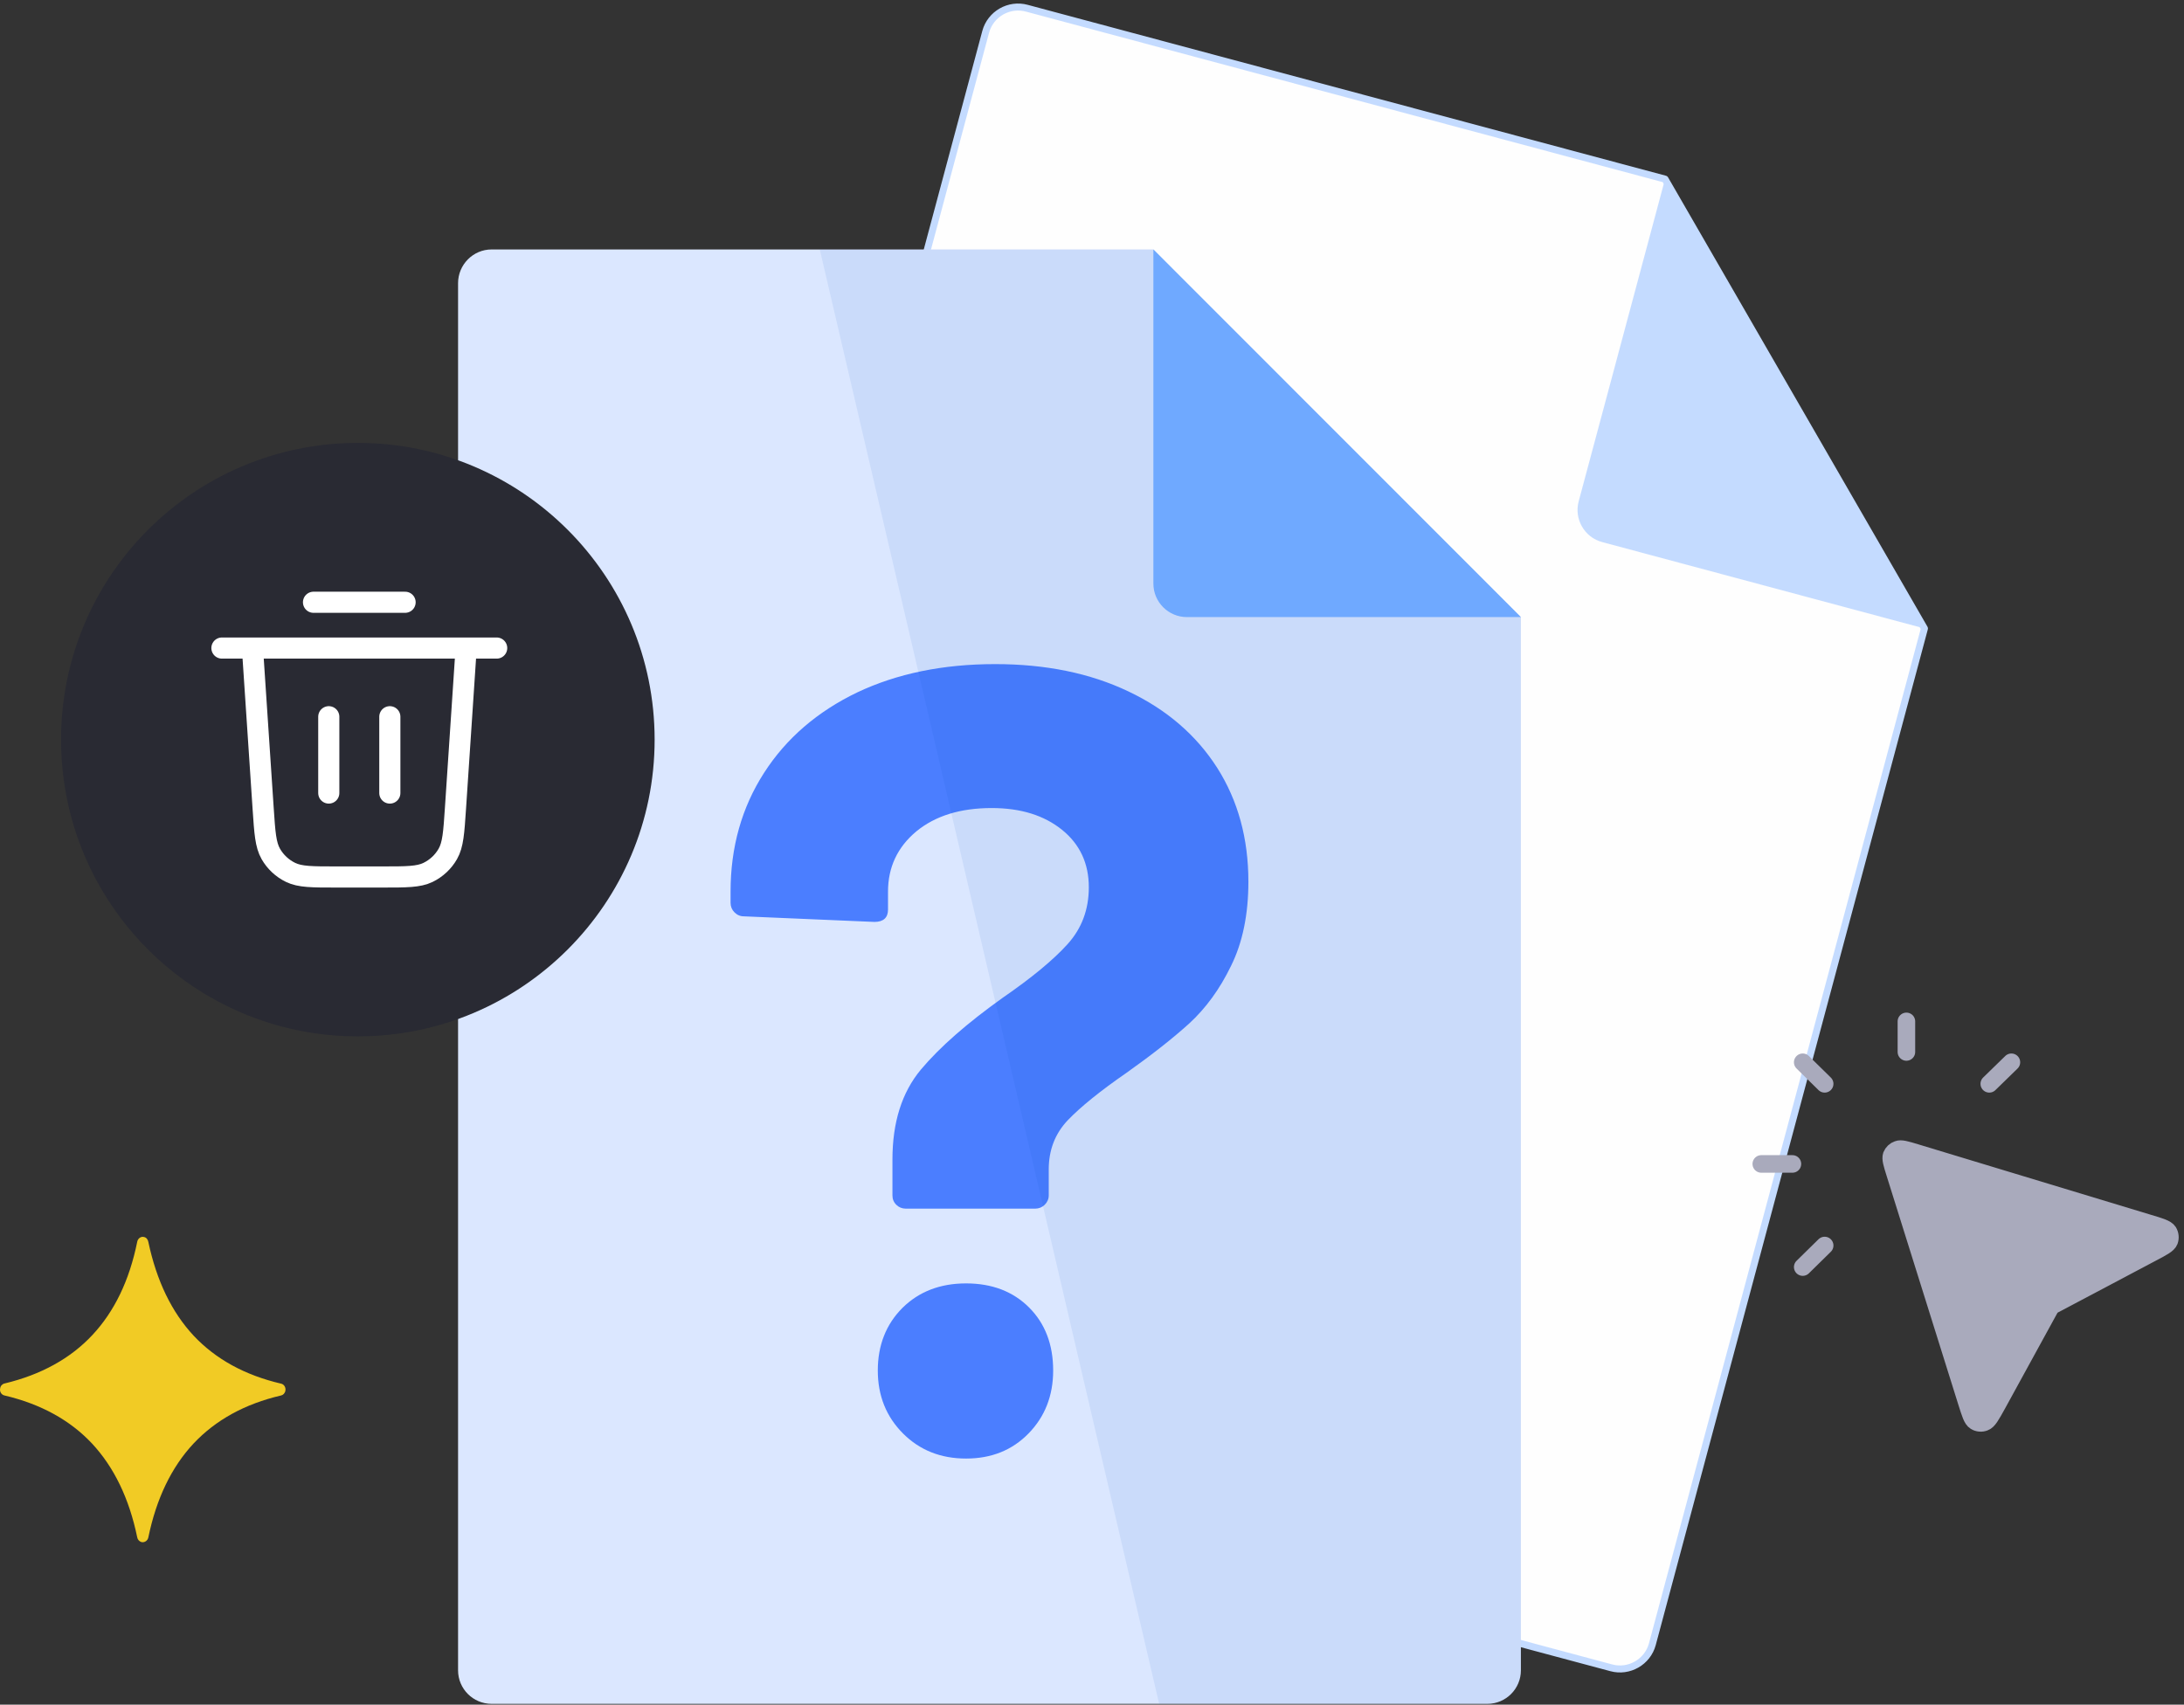
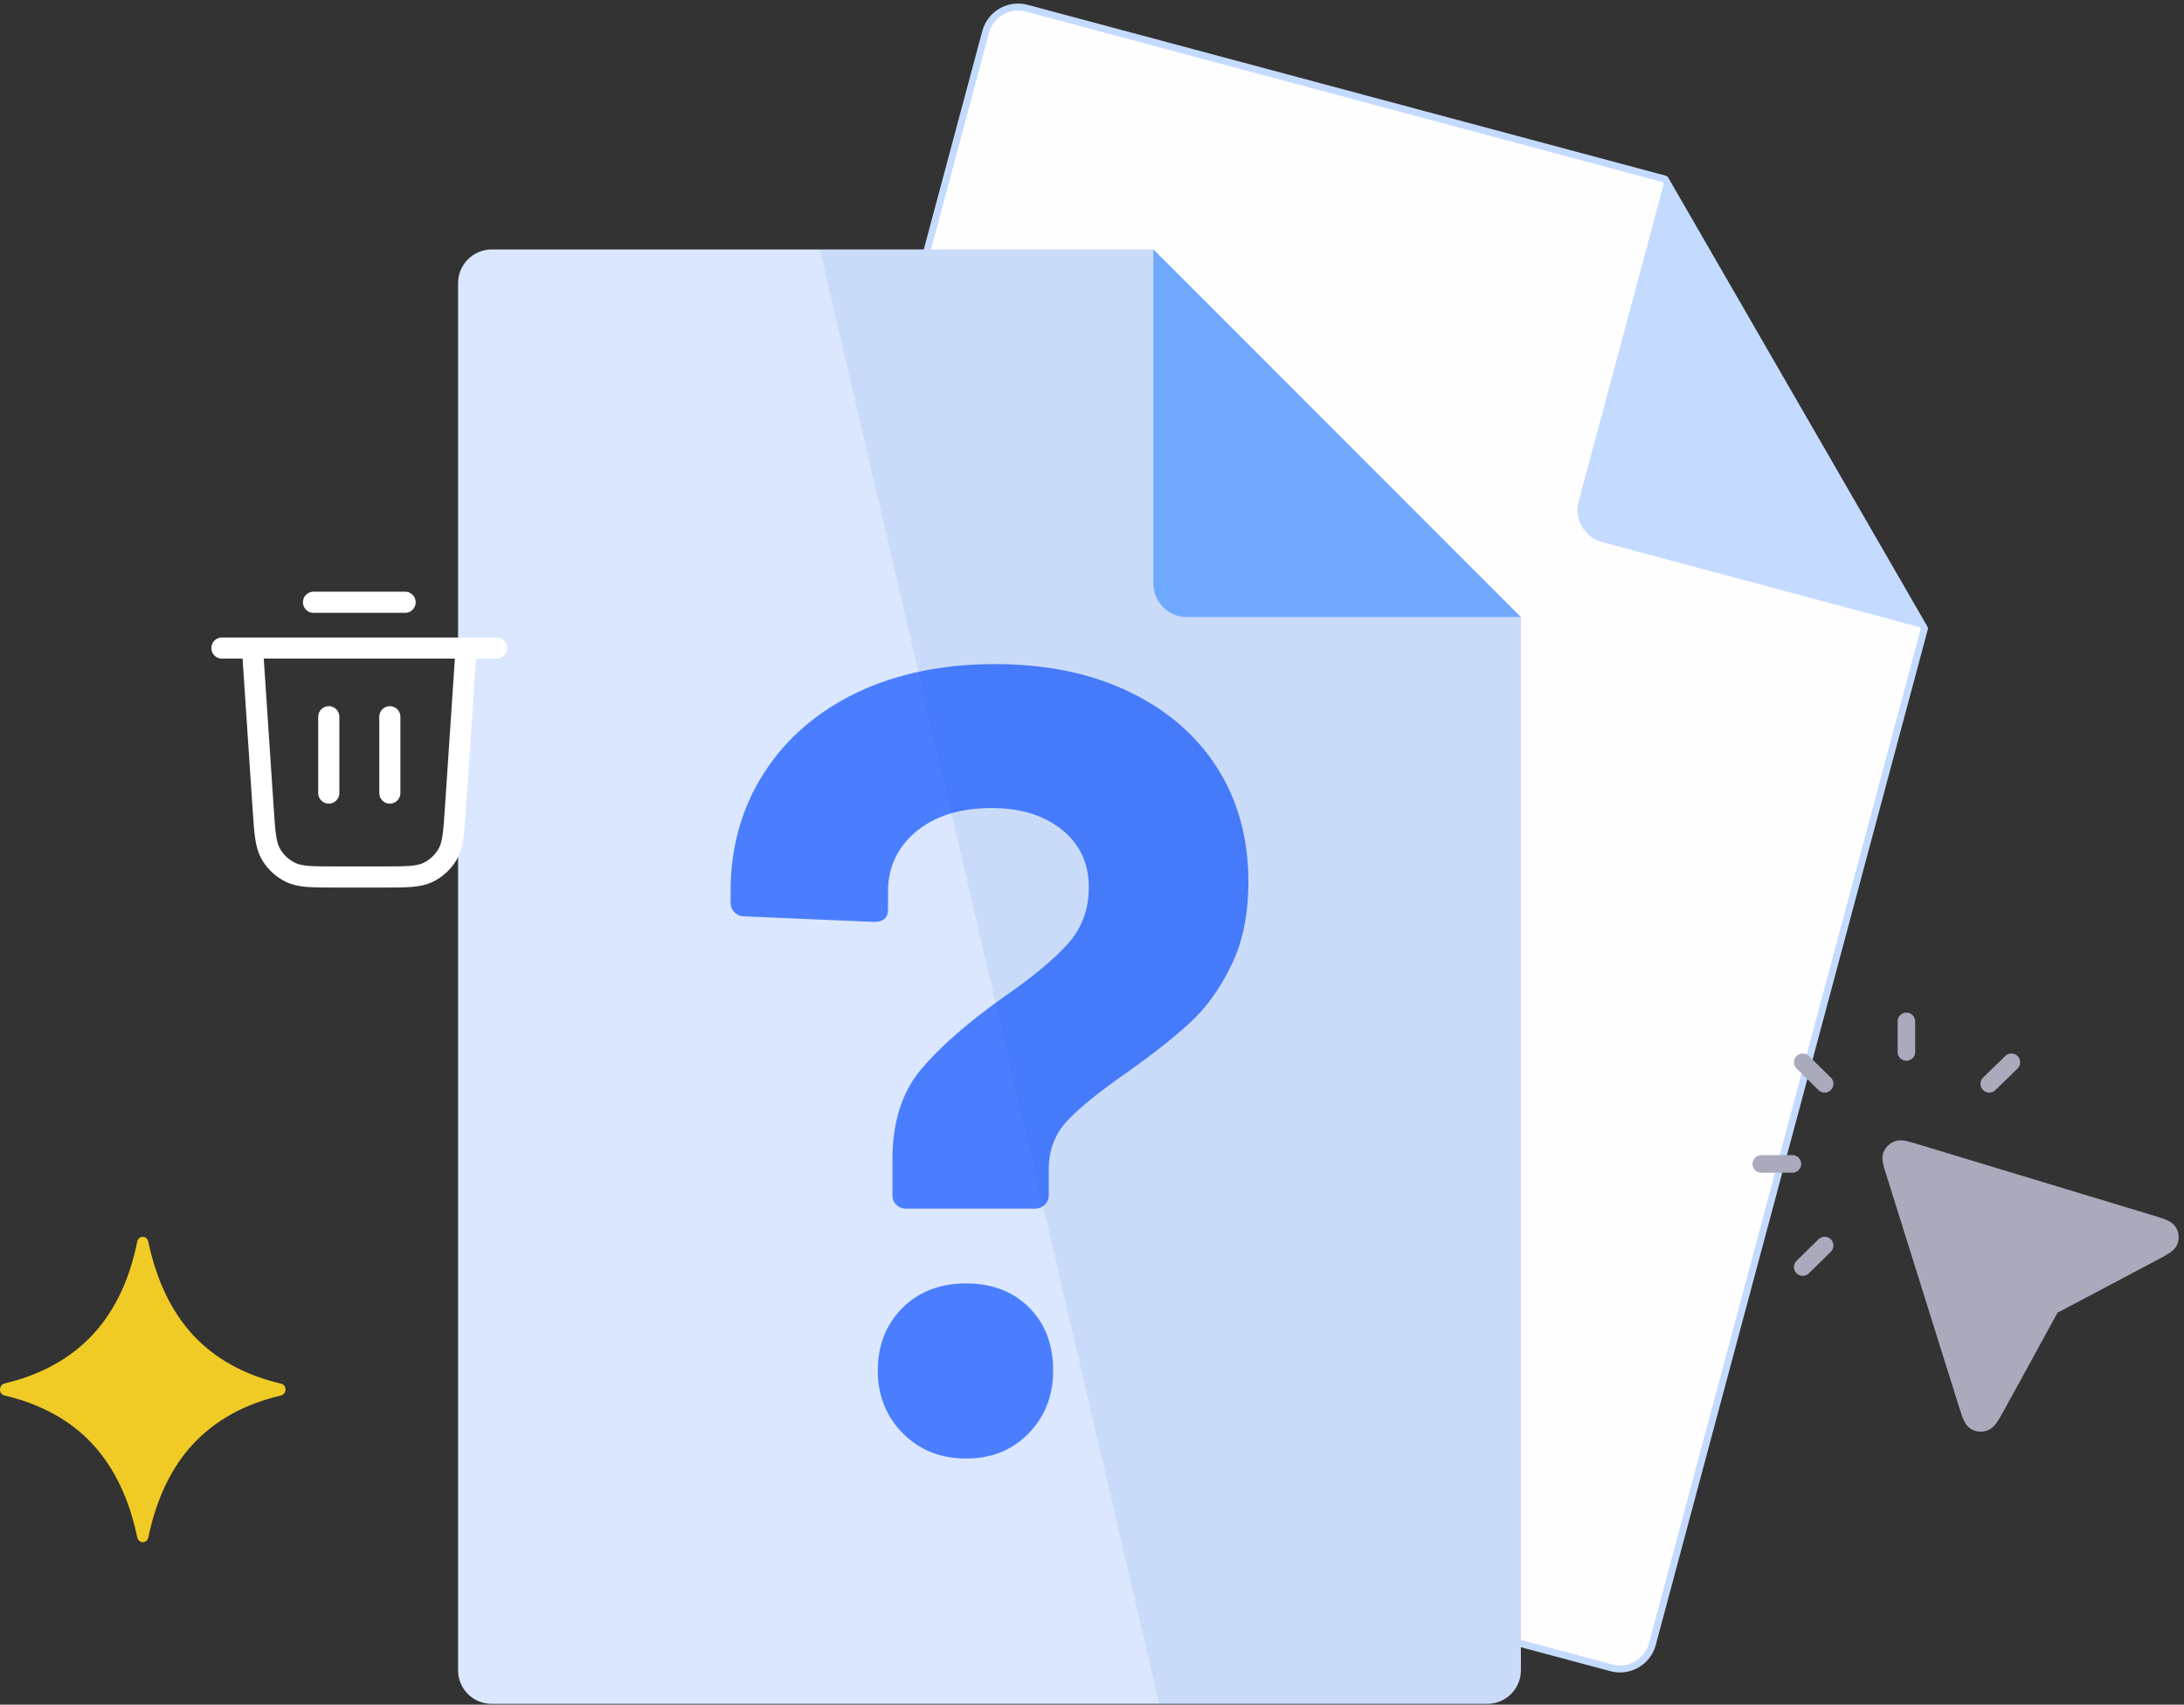
<svg xmlns="http://www.w3.org/2000/svg" width="310" height="242" viewBox="0 0 310 242" fill="none">
  <rect x="0" y="0" width="310" height="242" fill="#333333" stroke="none" />
  <path fill-rule="evenodd" clip-rule="evenodd" d="M145.742 1.165L236.339 25.428L273.158 89.219L234.534 233.431C233.85 235.948 231.224 237.452 228.707 236.768L92.401 200.25C89.857 199.566 88.352 196.968 89.036 194.424L139.915 4.502C140.599 1.986 143.225 0.481 145.742 1.165Z" fill="#FEFEFE" stroke="#C4DBFF" stroke-width="0.993" stroke-miterlimit="22.926" stroke-linecap="round" stroke-linejoin="round" />
  <path fill-rule="evenodd" clip-rule="evenodd" d="M236.338 25.429L224.083 71.165C223.399 73.682 224.904 76.308 227.448 76.964L273.157 89.219L236.338 25.429Z" fill="#C4DBFF" />
  <path fill-rule="evenodd" clip-rule="evenodd" d="M69.777 35.413H163.712L215.877 87.605V237.124C215.877 239.75 213.743 241.884 211.117 241.884H69.777C67.151 241.884 65.018 239.75 65.018 237.124V40.2C65.018 37.574 67.151 35.413 69.777 35.413Z" fill="#DBE7FF" />
  <path d="M128.562 171.583C128.043 171.583 127.578 171.391 127.222 171.036C126.839 170.653 126.675 170.215 126.675 169.695V164.607C126.675 159.328 128.015 155.088 130.696 151.86C133.404 148.632 137.288 145.24 142.349 141.63C146.479 138.785 149.543 136.241 151.54 134.025C153.537 131.809 154.549 129.129 154.549 125.956C154.549 122.591 153.291 119.856 150.747 117.804C148.203 115.752 144.893 114.713 140.762 114.713C136.331 114.713 132.775 115.807 130.067 118.023C127.386 120.266 126.046 123.111 126.046 126.585V129.129C126.046 130.278 125.389 130.879 124.131 130.879L105.585 130.086C105.065 130.086 104.627 129.895 104.244 129.512C103.889 129.156 103.697 128.691 103.697 128.171V126.585C103.697 120.266 105.284 114.631 108.457 109.707C111.603 104.811 116.034 101.008 121.669 98.3C127.331 95.62 133.842 94.279 141.255 94.279C148.422 94.279 154.74 95.565 160.184 98.164C165.6 100.735 169.813 104.373 172.767 108.996C175.721 113.646 177.198 119.035 177.198 125.162C177.198 129.813 176.378 133.806 174.737 137.116C173.123 140.453 171.126 143.162 168.801 145.295C166.476 147.401 163.521 149.727 159.938 152.271C156.136 154.897 153.345 157.167 151.54 159.054C149.735 160.969 148.859 163.294 148.859 166.03V169.695C148.859 170.215 148.668 170.653 148.285 171.036C147.929 171.391 147.464 171.583 146.944 171.583H128.562ZM137.124 207.061C133.541 207.061 130.559 205.885 128.179 203.505C125.8 201.125 124.596 198.144 124.596 194.56C124.596 190.977 125.772 187.995 128.097 185.67C130.422 183.372 133.431 182.196 137.124 182.196C140.817 182.196 143.799 183.345 146.069 185.615C148.34 187.886 149.488 190.868 149.488 194.56C149.488 198.144 148.312 201.125 145.987 203.505C143.662 205.885 140.708 207.061 137.124 207.061Z" fill="#4B7EFF" />
  <path fill-rule="evenodd" clip-rule="evenodd" d="M116.361 35.413H163.712L215.876 87.605V237.124C215.876 239.75 213.743 241.884 211.117 241.884H164.532L116.361 35.413Z" fill="#004CBE" fill-opacity="0.08" />
  <path fill-rule="evenodd" clip-rule="evenodd" d="M163.713 35.413V82.846C163.713 85.472 165.847 87.605 168.473 87.605H215.878L163.713 35.413Z" fill="#6FA9FF" />
  <path d="M290.797 186.047L283.478 199.406C282.627 200.949 282.201 201.707 281.695 201.89C281.27 202.073 280.764 202.021 280.391 201.785C279.912 201.498 279.673 200.661 279.141 198.988L268.975 166.543C268.549 165.183 268.336 164.504 268.496 164.033C268.655 163.641 268.975 163.327 269.374 163.196C269.826 163.013 270.518 163.223 271.902 163.641L304.955 173.654C306.631 174.151 307.483 174.412 307.776 174.857C308.015 175.249 308.068 175.72 307.909 176.164C307.722 176.661 306.924 177.079 305.381 177.889L291.755 185.105C291.515 185.21 291.409 185.288 291.303 185.367C291.223 185.419 291.143 185.497 291.063 185.602C290.983 185.707 290.93 185.811 290.797 186.047Z" fill="#A9AABC" />
  <path d="M270.598 149.34V145M258.995 153.863L255.881 150.804M258.995 176.818L255.881 179.876M282.361 153.863L285.501 150.804M254.418 165.236H250M290.797 186.047L283.478 199.406C282.627 200.949 282.201 201.707 281.695 201.89C281.27 202.073 280.764 202.021 280.391 201.785C279.912 201.498 279.673 200.661 279.141 198.988L268.975 166.543C268.549 165.183 268.336 164.504 268.496 164.033C268.655 163.641 268.975 163.327 269.374 163.196C269.826 163.013 270.518 163.223 271.902 163.641L304.955 173.654C306.631 174.151 307.483 174.412 307.776 174.857C308.015 175.249 308.068 175.72 307.909 176.164C307.722 176.661 306.924 177.079 305.381 177.889L291.755 185.105C291.515 185.21 291.409 185.288 291.303 185.367C291.223 185.419 291.143 185.497 291.063 185.602C290.983 185.707 290.93 185.811 290.797 186.047Z" stroke="#A9AABC" stroke-width="2.493" stroke-miterlimit="22.926" stroke-linecap="round" stroke-linejoin="round" />
-   <path d="M50.794 147.128C74.059 147.128 92.919 128.268 92.919 105.003C92.919 81.737 74.059 62.877 50.794 62.877C27.528 62.877 8.668 81.737 8.668 105.003C8.668 128.268 27.528 147.128 50.794 147.128Z" fill="#292A33" />
  <path fill-rule="evenodd" clip-rule="evenodd" d="M39.894 198.106C34.717 199.313 30.593 201.61 27.463 204.937C24.333 208.294 22.198 212.74 21.057 218.246C20.969 218.717 20.53 219.011 20.092 218.923C19.77 218.835 19.536 218.57 19.477 218.246C18.337 212.71 16.172 208.264 13.042 204.907C9.913 201.58 5.759 199.313 0.64 198.106C0.201 198.017 -0.091 197.546 0.026 197.075C0.084 196.722 0.348 196.457 0.669 196.398C5.817 195.161 10 192.865 13.13 189.508C16.231 186.181 18.366 181.794 19.477 176.287C19.565 175.816 20.004 175.492 20.443 175.61C20.765 175.669 20.998 175.964 21.057 176.317C22.227 181.823 24.362 186.269 27.492 189.626C30.622 192.953 34.746 195.22 39.894 196.427C40.333 196.516 40.596 196.987 40.509 197.429C40.45 197.782 40.187 198.047 39.894 198.106Z" fill="#F1CB25" />
  <path d="M44.5 85.5H57.5M31.5 92H70.5M66.167 92L64.647 114.792C64.419 118.211 64.305 119.921 63.567 121.218C62.916 122.359 61.936 123.276 60.754 123.849C59.411 124.5 57.697 124.5 54.27 124.5H47.73C44.303 124.5 42.589 124.5 41.246 123.849C40.064 123.276 39.084 122.359 38.433 121.218C37.695 119.921 37.581 118.211 37.353 114.792L35.833 92M46.667 101.75V112.583M55.333 101.75V112.583" stroke="white" stroke-width="3" stroke-linecap="round" stroke-linejoin="round" />
</svg>